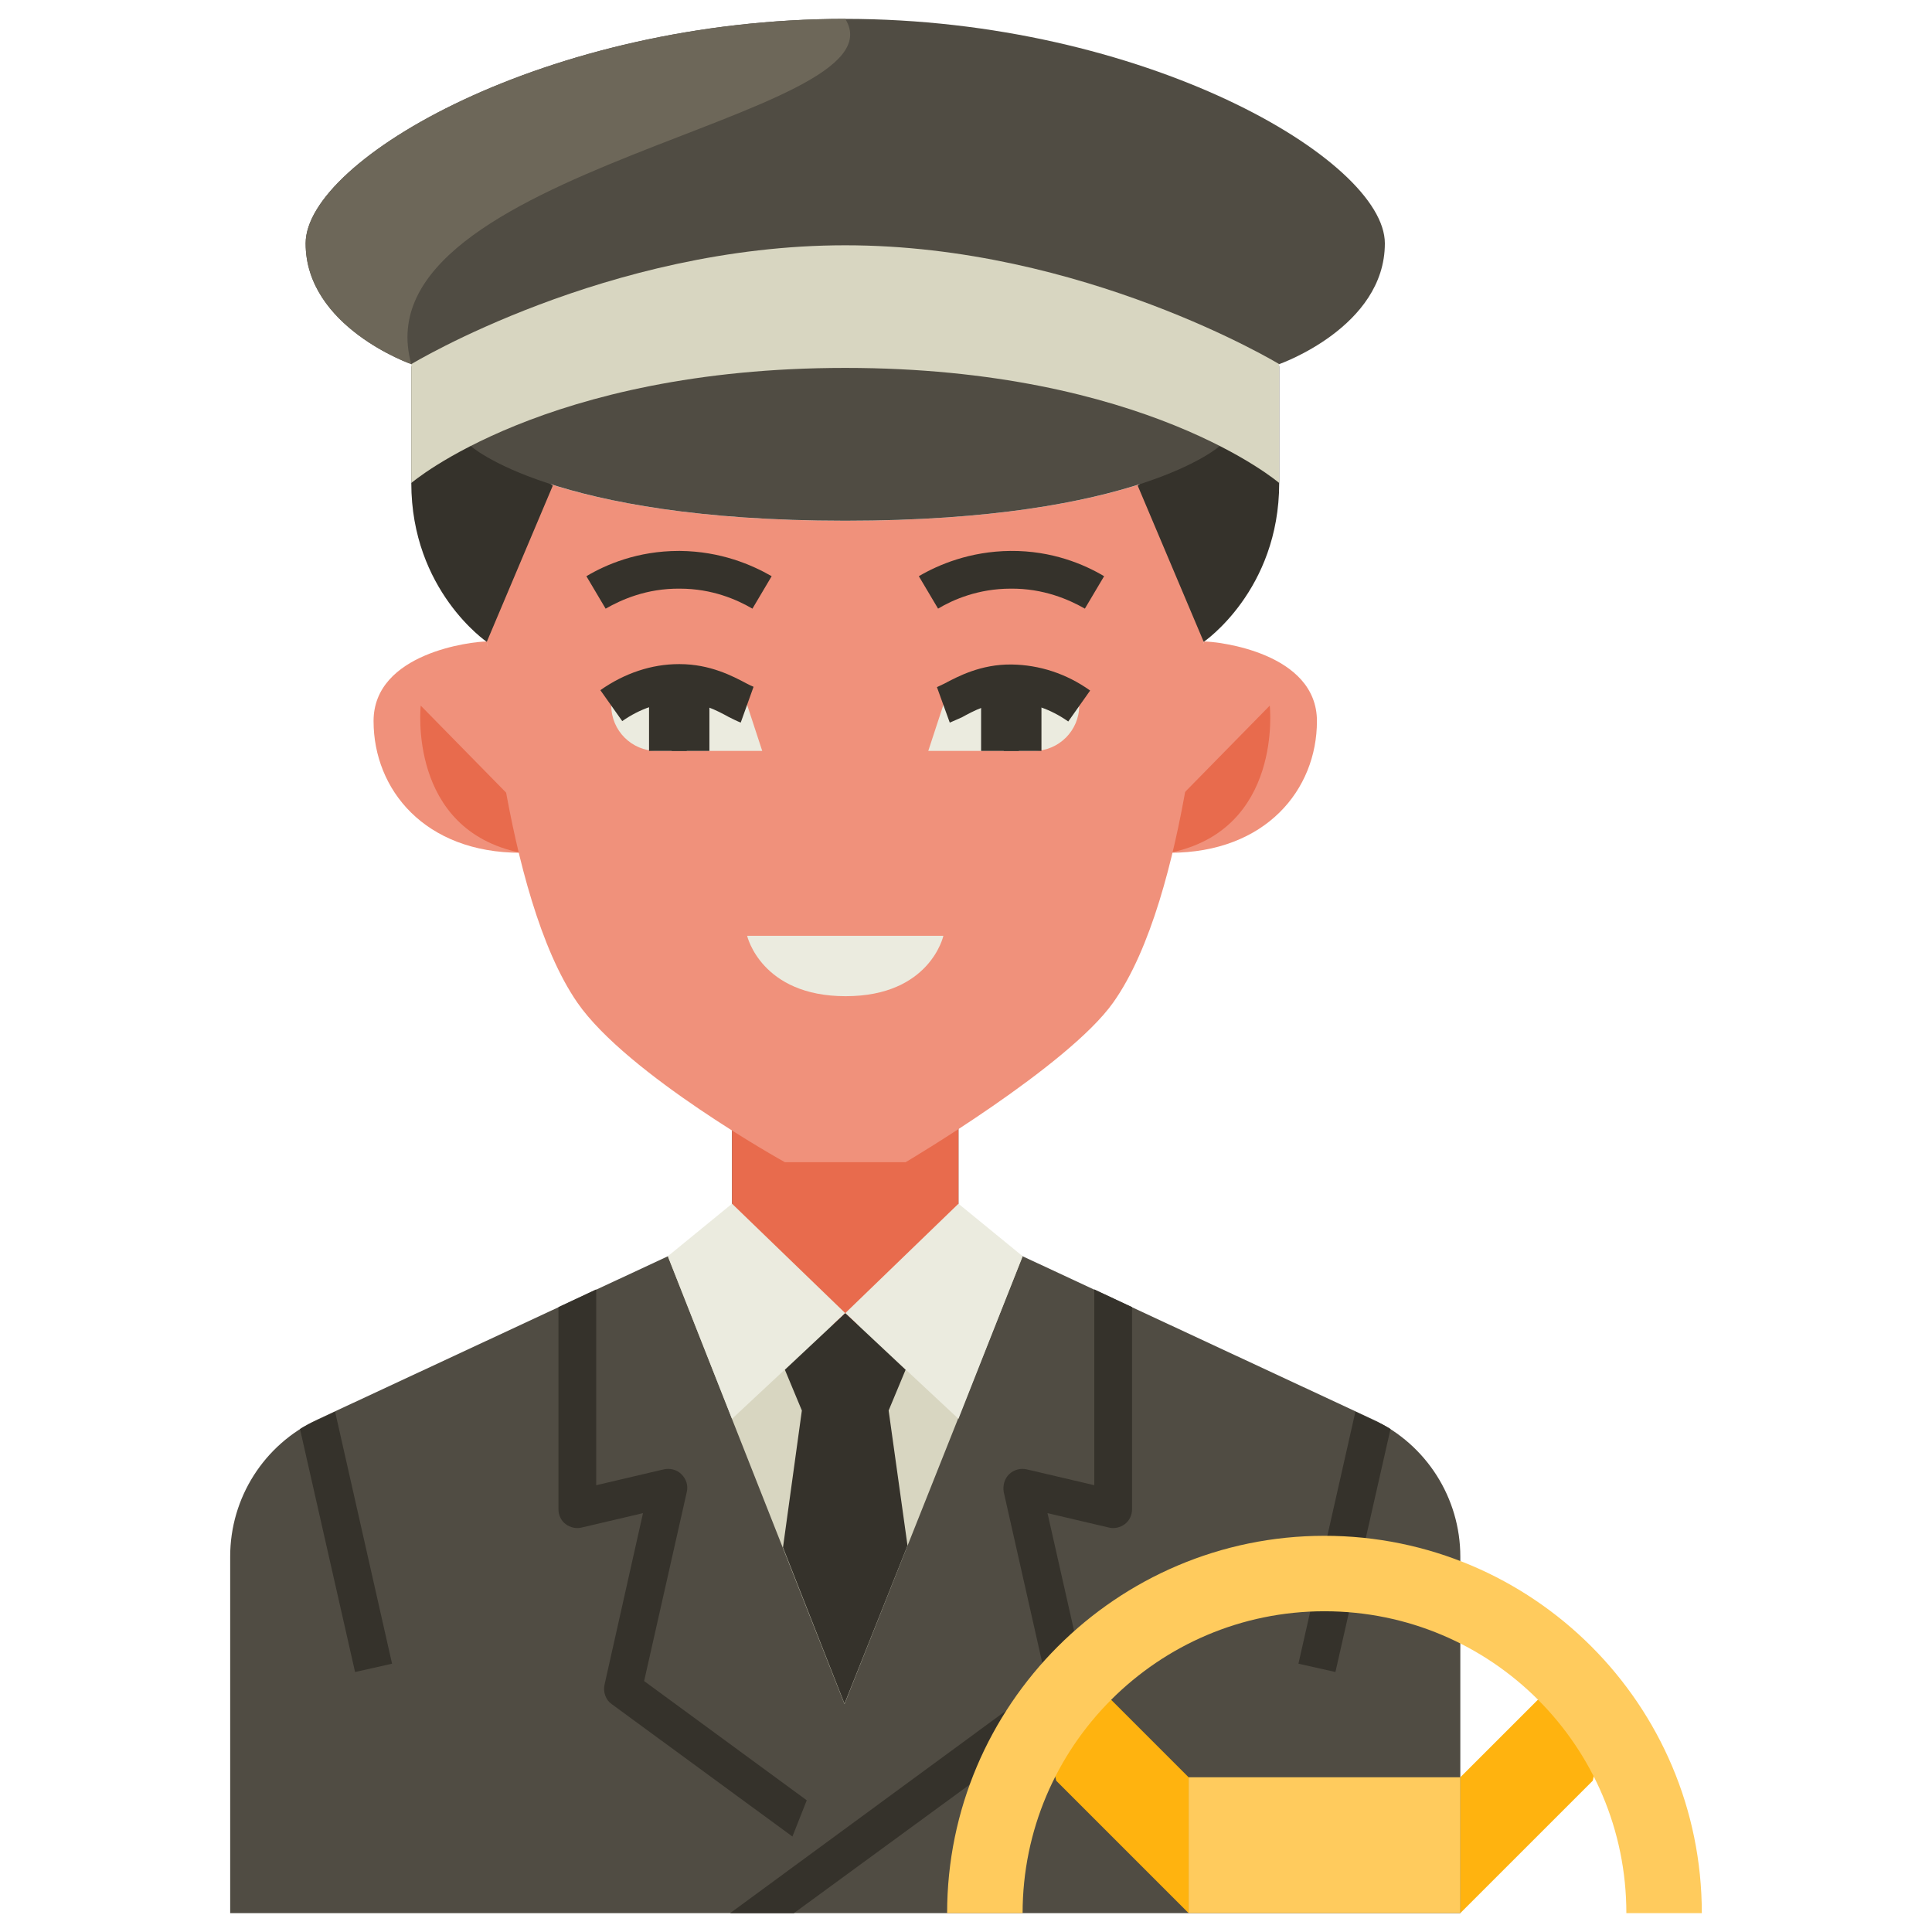
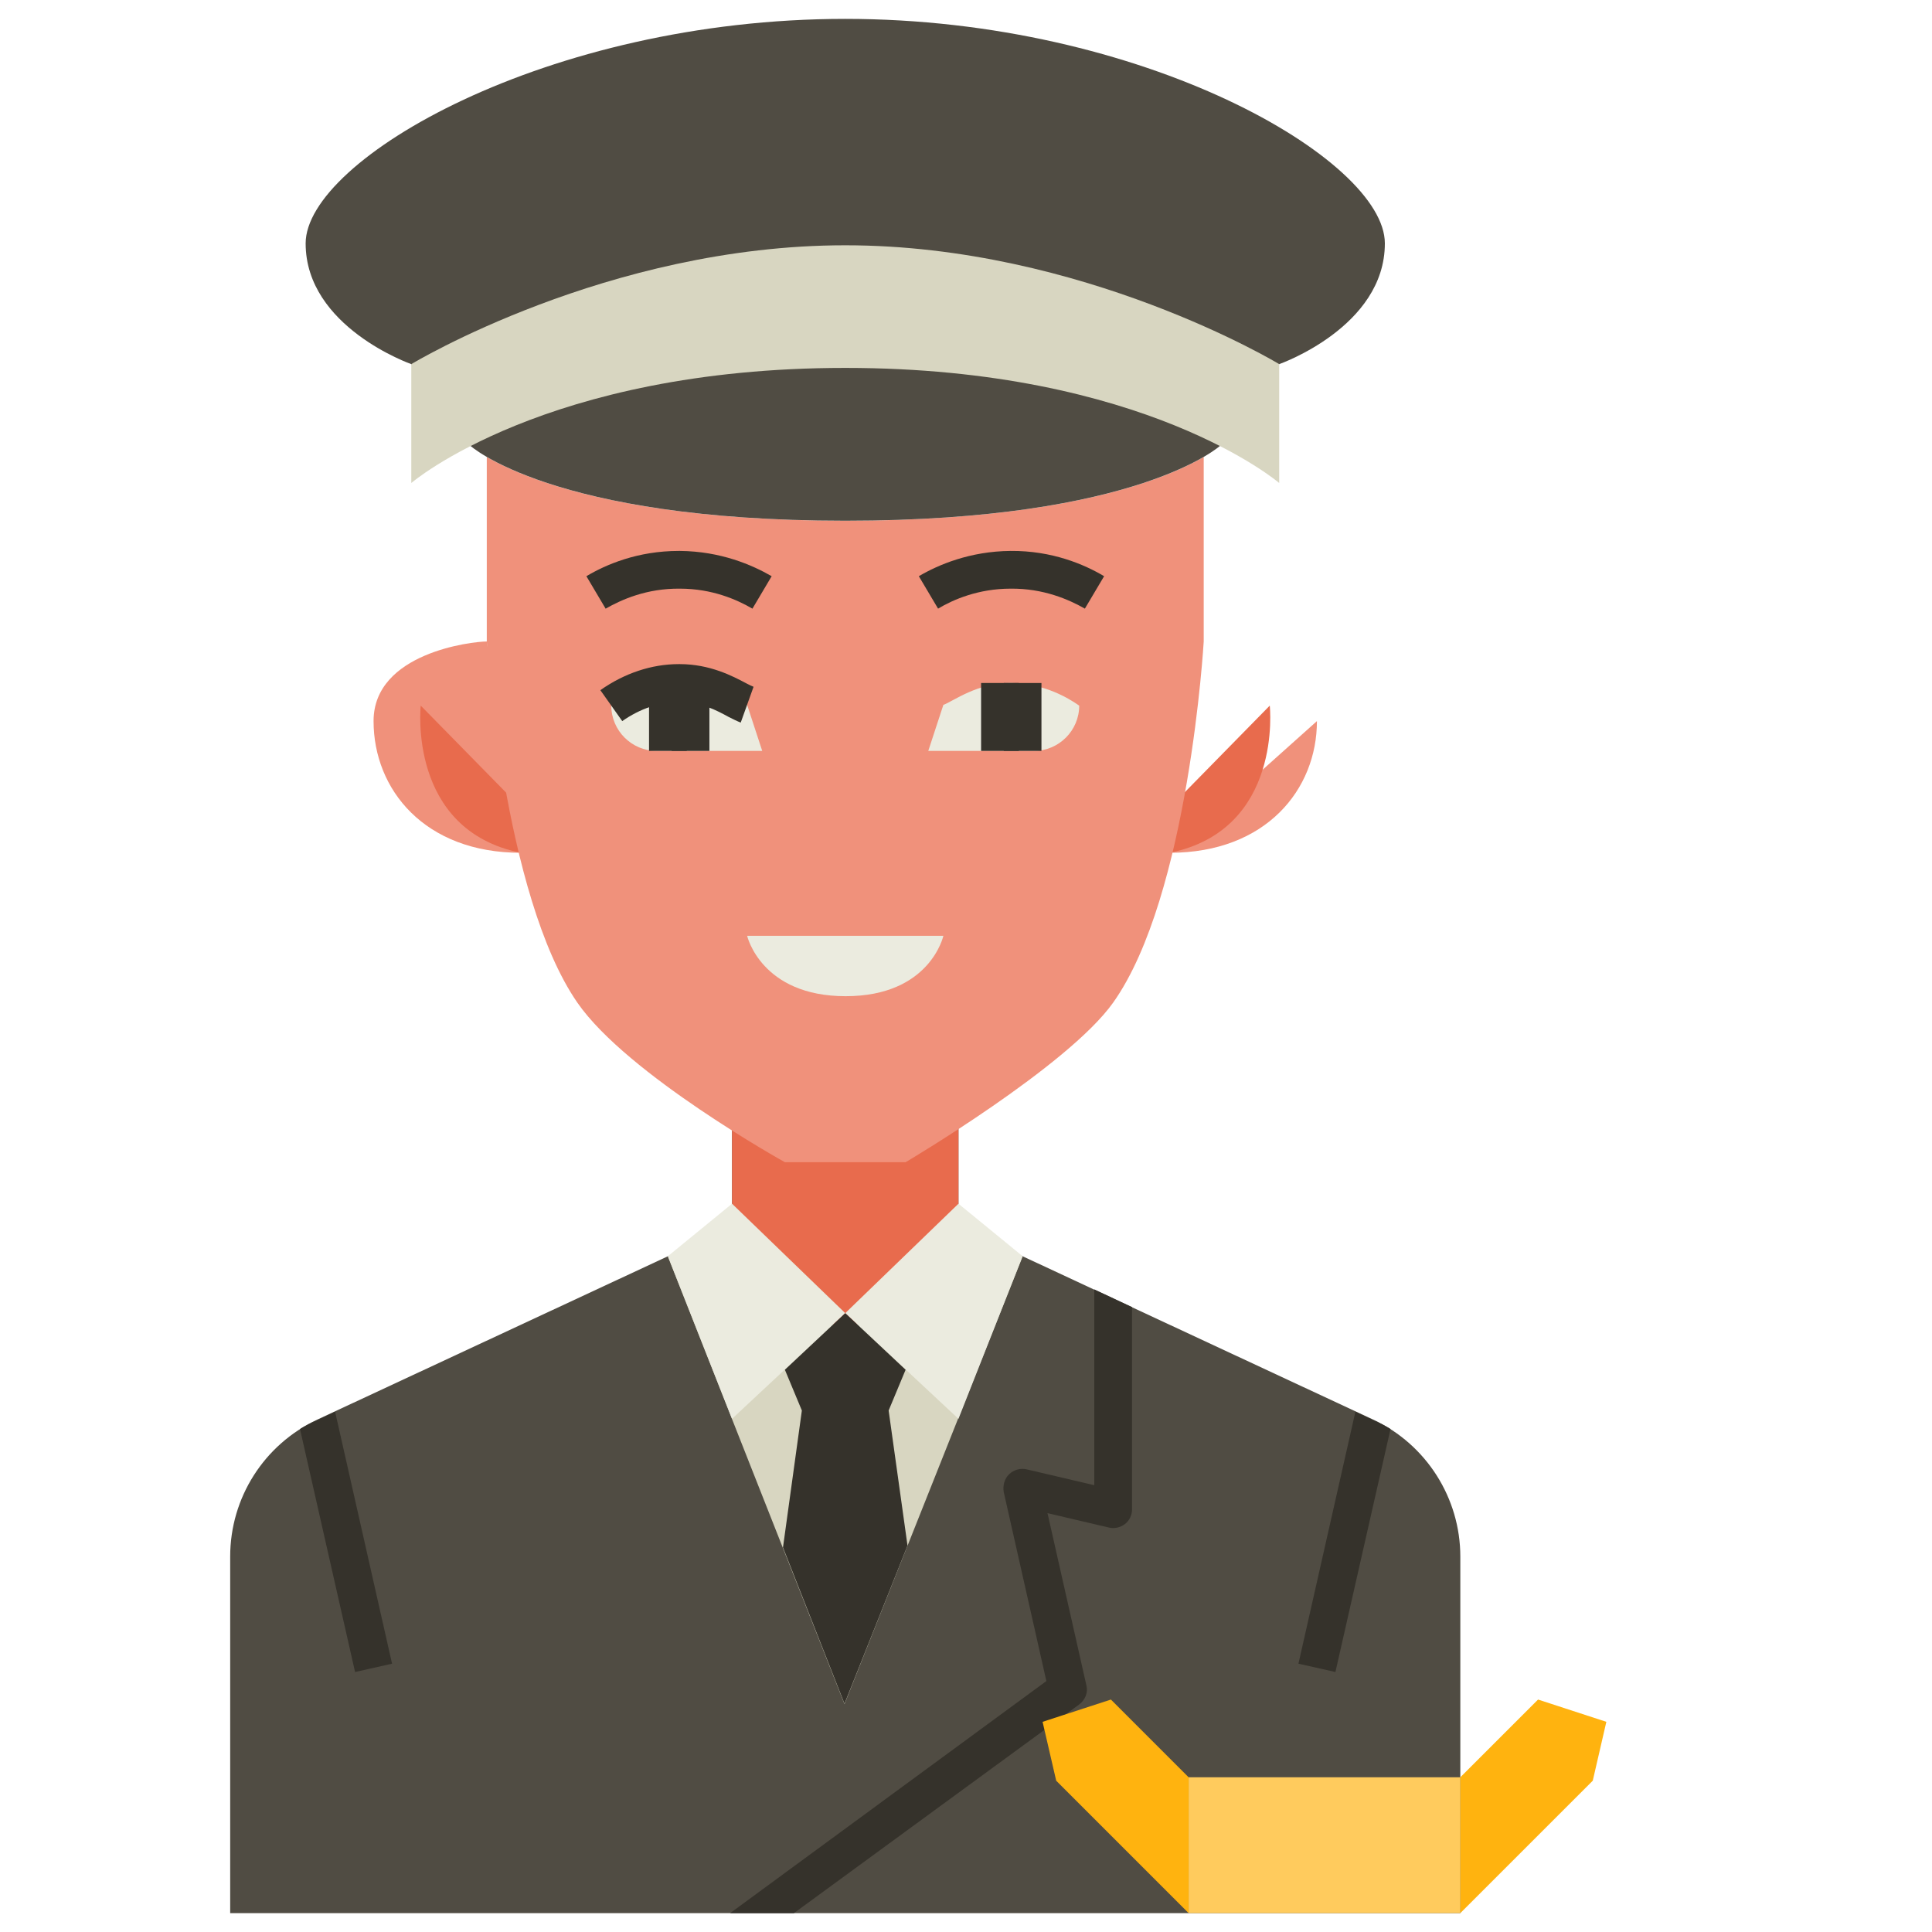
<svg xmlns="http://www.w3.org/2000/svg" width="70" height="70" viewBox="0 0 70 70" fill="none">
  <g id="Frame">
    <g id="Group">
      <path id="Vector" d="M34.727 39.238H26.523V44.434L11.498 51.434C9.57 52.336 8.34 54.264 8.34 56.397V69.316H52.91V56.397C52.91 54.277 51.68 52.336 49.752 51.434L34.727 44.434V39.238Z" fill="#504C43" />
      <path id="Vector_2" d="M37.051 45.527L30.598 61.742L24.199 45.527H37.051Z" fill="#D8D6C1" />
      <path id="Vector_3" d="M34.727 39.238V44.434L30.625 48.398L26.523 44.434V39.238H34.727Z" fill="#E86B4D" />
      <path id="Vector_4" d="M50.381 51.775L48.385 60.58L47.045 60.279L49.109 51.147L49.738 51.447C49.971 51.543 50.176 51.652 50.381 51.775ZM10.869 51.775L12.865 60.58L14.205 60.279L12.141 51.147L11.512 51.447C11.279 51.543 11.074 51.652 10.869 51.775Z" fill="#35322B" />
      <path id="Vector_5" d="M18.867 30.898C15.381 30.898 13.535 28.602 13.535 26.127C13.535 23.652 17.104 23.242 17.637 23.242L18.867 30.898Z" fill="#F0917B" />
      <path id="Vector_6" d="M18.867 29.258L15.244 25.566C15.244 25.566 14.752 30.064 18.867 30.898V29.258Z" fill="#E86B4D" />
-       <path id="Vector_7" d="M42.383 30.898C45.869 30.898 47.715 28.602 47.715 26.127C47.715 23.652 44.147 23.242 43.613 23.242L42.383 30.898Z" fill="#F0917B" />
+       <path id="Vector_7" d="M42.383 30.898C45.869 30.898 47.715 28.602 47.715 26.127L42.383 30.898Z" fill="#F0917B" />
      <path id="Vector_8" d="M42.383 29.258L46.006 25.566C46.006 25.566 46.498 30.064 42.383 30.898V29.258Z" fill="#E86B4D" />
      <path id="Vector_9" d="M43.613 16.557V23.242C43.613 23.242 43.08 32.457 40.332 36.326C38.691 38.637 32.812 42.109 32.812 42.109H28.438C28.438 42.109 22.723 38.938 20.918 36.326C18.225 32.43 17.637 23.242 17.637 23.242V16.557C18.949 17.322 22.6 18.867 30.625 18.867C38.65 18.867 42.301 17.322 43.613 16.557Z" fill="#F0917B" />
      <path id="Vector_10" d="M27.07 33.907C27.07 33.907 27.576 36.094 30.639 36.094C33.701 36.094 34.18 33.907 34.18 33.907H27.07ZM39.102 25.567C38.732 25.307 37.844 24.76 36.641 24.746C35.41 24.733 34.549 25.403 34.18 25.539L33.633 27.207H37.461C38.363 27.207 39.102 26.469 39.102 25.567ZM22.148 25.567C22.518 25.307 23.406 24.76 24.609 24.746C25.84 24.733 26.701 25.403 27.07 25.539L27.617 27.207H23.789C22.887 27.207 22.148 26.469 22.148 25.567Z" fill="#EBEBDF" />
      <path id="Vector_11" d="M21.943 22.053L21.246 20.877C21.957 20.453 23.105 19.961 24.596 19.961H24.637C26.113 19.975 27.248 20.467 27.959 20.877L27.262 22.053C26.701 21.725 25.799 21.328 24.637 21.328C23.434 21.314 22.518 21.725 21.943 22.053ZM23.516 24.746H24.883V27.207H23.516V24.746Z" fill="#35322B" />
      <path id="Vector_12" d="M24.336 24.746H25.703V27.207H24.336V24.746Z" fill="#35322B" />
      <path id="Vector_13" d="M26.838 26.181C26.701 26.127 26.564 26.058 26.4 25.976C25.977 25.744 25.389 25.43 24.637 25.43H24.623C23.912 25.43 23.188 25.676 22.545 26.127L21.752 25.006C22.627 24.39 23.611 24.062 24.596 24.062H24.623C25.73 24.062 26.551 24.5 27.043 24.76C27.139 24.814 27.262 24.869 27.303 24.883L26.838 26.181ZM39.307 22.052C38.732 21.724 37.803 21.314 36.613 21.328C35.451 21.328 34.535 21.724 33.988 22.052L33.291 20.877C33.988 20.467 35.137 19.974 36.613 19.961C38.117 19.947 39.293 20.453 40.004 20.877L39.307 22.052ZM36.367 24.746H37.734V27.207H36.367V24.746Z" fill="#35322B" />
      <path id="Vector_14" d="M35.547 24.746H36.914V27.207H35.547V24.746Z" fill="#35322B" />
-       <path id="Vector_15" d="M34.412 26.182L33.947 24.896C33.988 24.883 34.111 24.814 34.207 24.773C34.699 24.514 35.533 24.062 36.654 24.076C37.652 24.09 38.637 24.404 39.498 25.02L38.705 26.141C38.062 25.689 37.352 25.443 36.627 25.443H36.613C35.848 25.443 35.273 25.758 34.85 25.99C34.685 26.059 34.549 26.127 34.412 26.182ZM20.029 17.596L17.637 23.256C17.637 23.256 14.902 21.396 14.902 17.5V13.262L20.029 17.596ZM41.221 17.596L43.613 23.256C43.613 23.256 46.348 21.396 46.348 17.5V13.262L41.221 17.596Z" fill="#35322B" />
      <path id="Vector_16" d="M50.176 8.818C50.176 11.854 46.348 13.193 46.348 13.193L44.228 16.133C44.228 16.133 41.289 18.867 30.625 18.867C19.961 18.867 17.021 16.133 17.021 16.133L14.902 13.193C14.902 13.193 11.074 11.854 11.074 8.818C11.074 5.783 19.824 0.684 30.625 0.684C41.426 0.684 50.176 5.783 50.176 8.818Z" fill="#504C43" />
      <path id="Vector_17" d="M46.348 13.193V17.5C46.348 17.5 41.494 13.33 30.625 13.33C19.756 13.33 14.902 17.5 14.902 17.5V13.193C14.902 13.193 22.012 8.887 30.625 8.887C39.238 8.887 46.348 13.193 46.348 13.193Z" fill="#D8D6C1" />
      <path id="Vector_18" d="M37.051 45.514L34.727 51.406L30.625 47.578L26.523 51.406L24.199 45.514L26.523 43.613L30.625 47.578L34.727 43.613L37.051 45.514Z" fill="#EBEBDF" />
      <g id="Group_2">
        <path id="Vector_19" d="M32.881 56L30.598 61.728L28.369 56.068L29.053 51.105L28.438 49.629L30.625 47.578L32.812 49.629L32.197 51.105L32.881 56ZM39.102 61.756C39.32 61.592 39.43 61.318 39.361 61.059L37.953 54.824L40.168 55.344C40.373 55.398 40.592 55.344 40.756 55.221C40.92 55.098 41.016 54.893 41.016 54.688V47.359L39.648 46.717V53.812L37.201 53.238C36.969 53.184 36.736 53.252 36.559 53.416C36.395 53.58 36.326 53.826 36.367 54.059L37.912 60.908L26.455 69.316H28.766L39.102 61.756Z" fill="#35322B" />
-         <path id="Vector_20" d="M20.494 55.221C20.658 55.344 20.877 55.398 21.082 55.344L23.297 54.824L21.902 61.045C21.848 61.305 21.943 61.592 22.162 61.742L28.711 66.541L29.23 65.228L23.338 60.908L24.883 54.059C24.938 53.826 24.869 53.594 24.691 53.416C24.527 53.252 24.281 53.184 24.049 53.238L21.602 53.812V46.717L20.234 47.359V54.688C20.234 54.893 20.33 55.098 20.494 55.221Z" fill="#35322B" />
      </g>
      <path id="Vector_21" d="M43.066 64.394H52.91V69.316H43.066V64.394Z" fill="#FFCB5D" />
      <path id="Vector_22" d="M55.727 61.578L52.91 64.394V69.316L57.709 64.518L58.201 62.385L55.727 61.578ZM40.25 61.578L43.066 64.394V69.316L38.268 64.518L37.775 62.385L40.25 61.578Z" fill="#FFB30F" />
-       <path id="Vector_23" d="M47.988 55.645C55.535 55.645 61.66 61.77 61.66 69.316H58.926C58.926 63.273 54.031 58.379 47.988 58.379C41.945 58.379 37.051 63.301 37.051 69.316H34.316C34.316 61.797 40.441 55.645 47.988 55.645Z" fill="#FFCB5D" />
-       <path id="Vector_24" d="M11.074 8.818C11.074 11.854 14.902 13.193 14.902 13.193C12.92 6.084 32.881 4.307 30.625 0.684C19.824 0.684 11.074 5.783 11.074 8.818Z" fill="#6D6759" />
    </g>
  </g>
</svg>